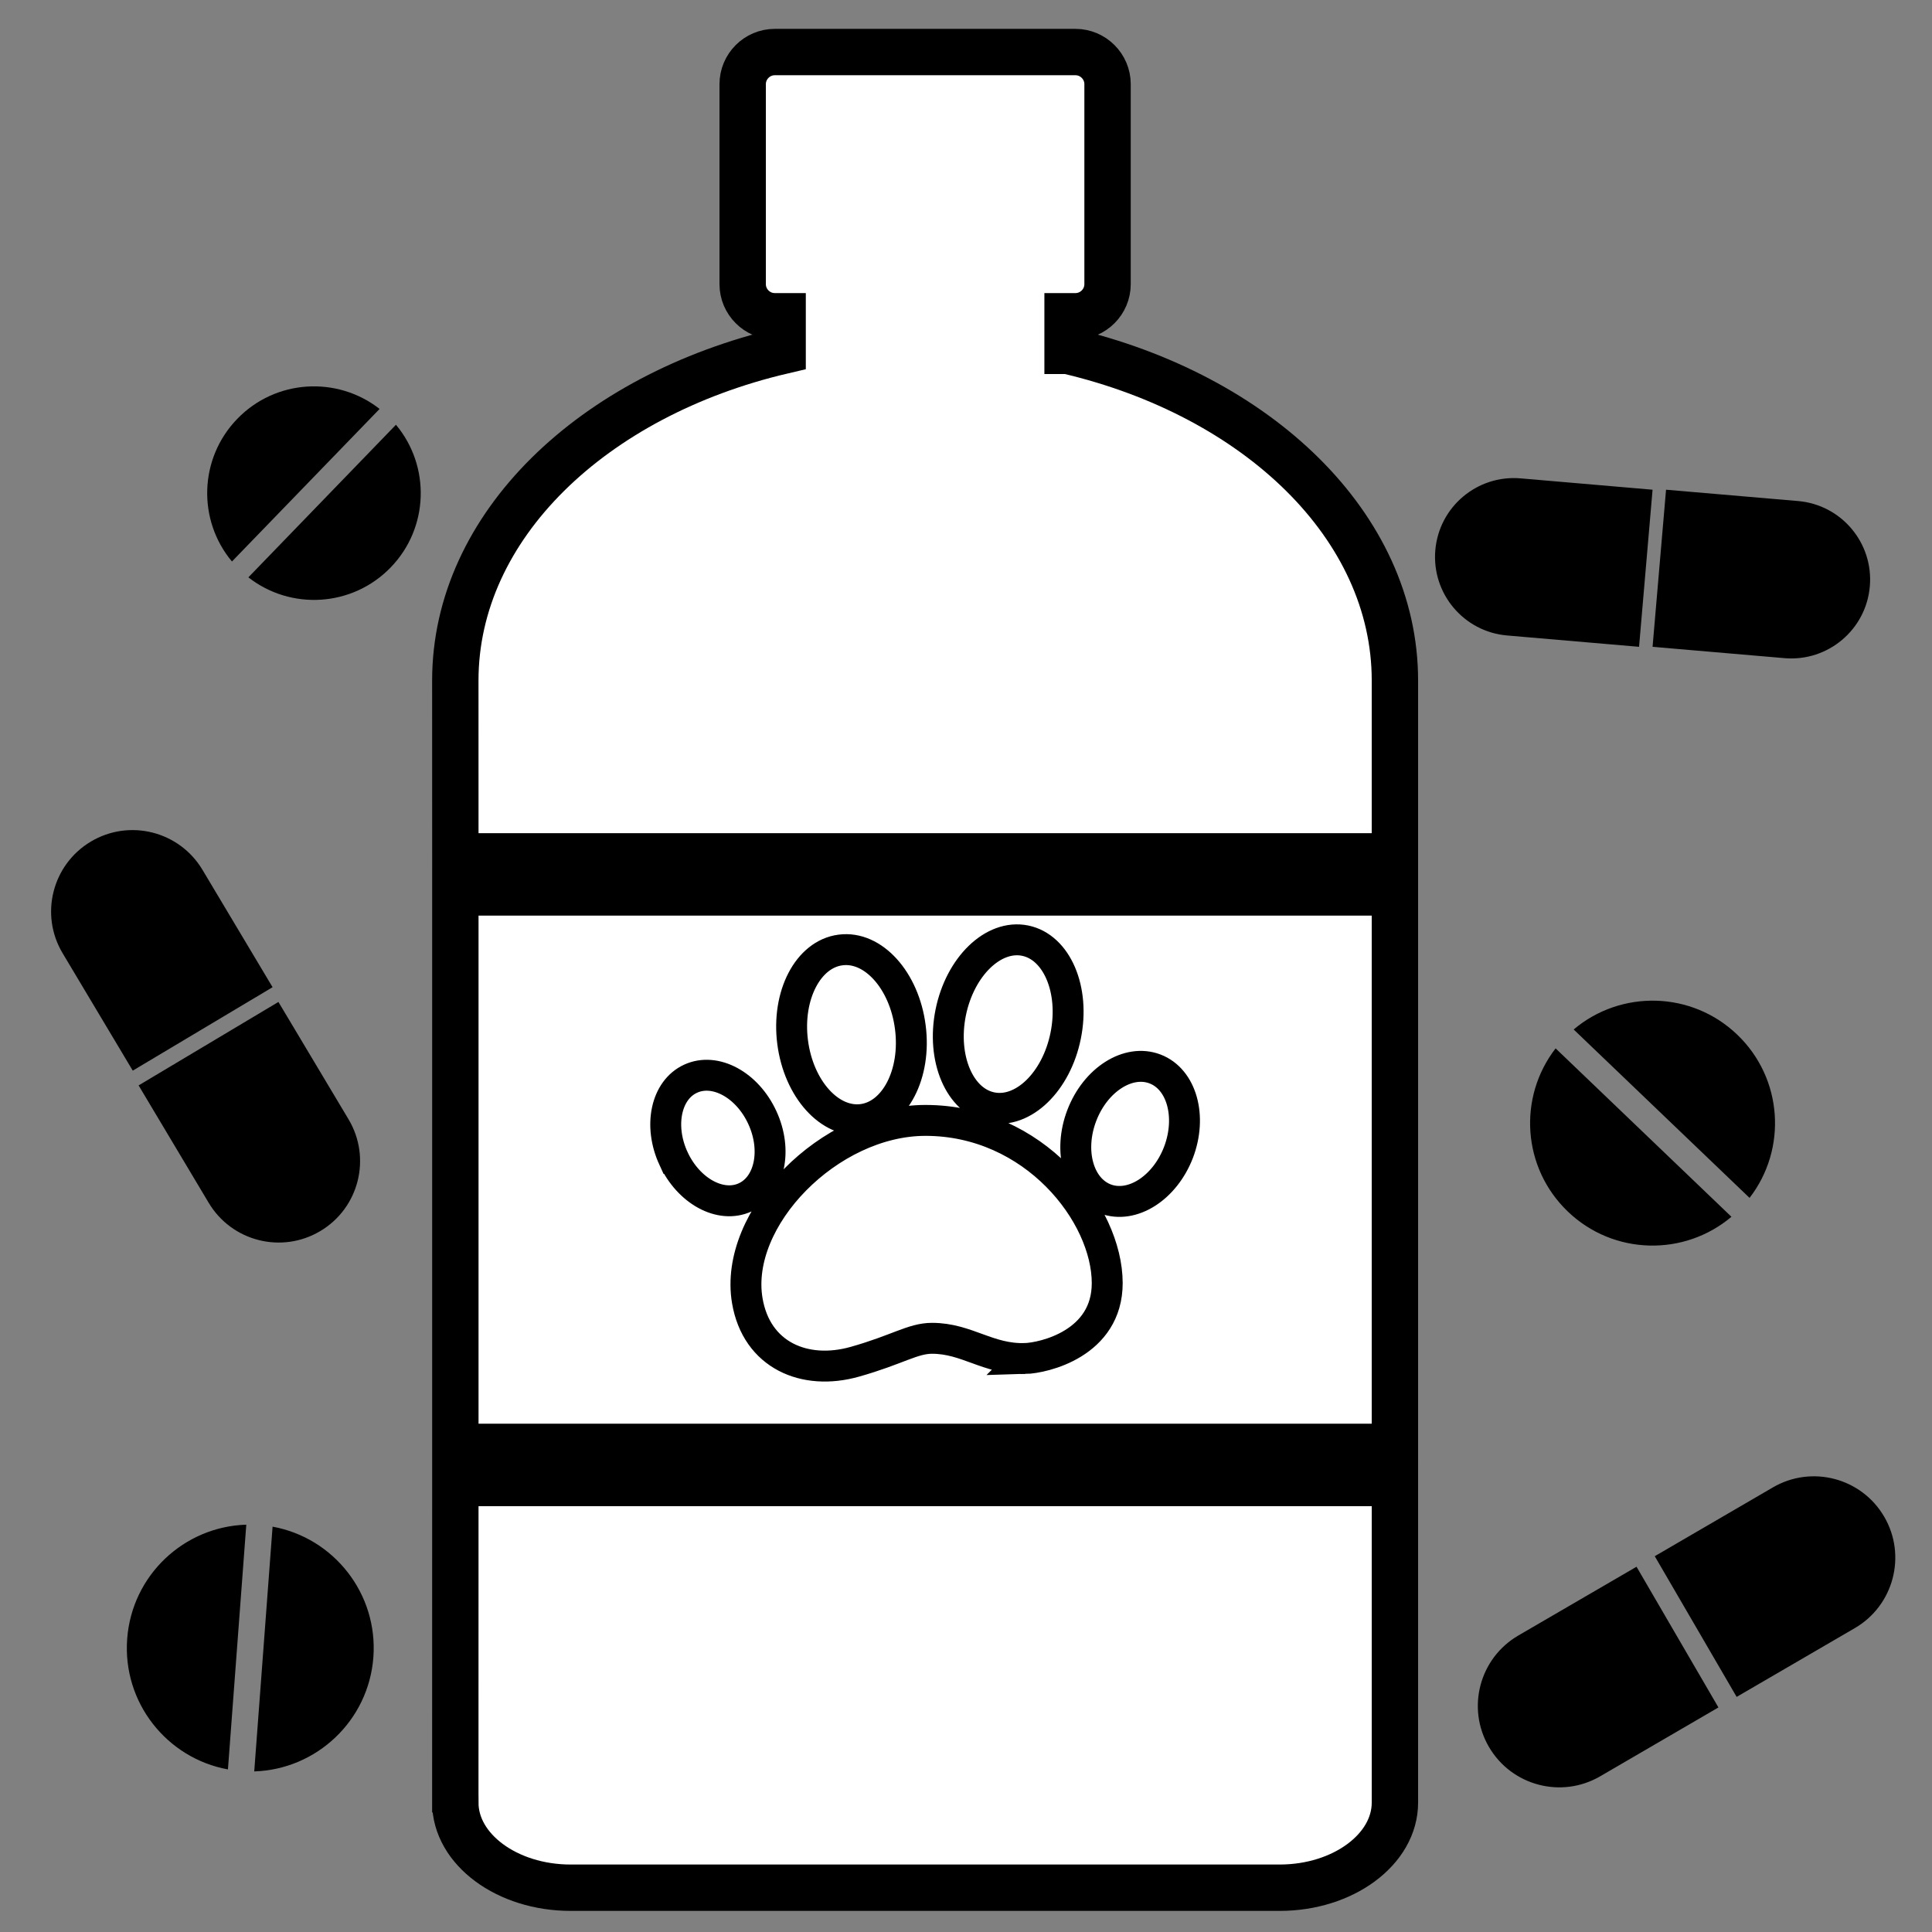
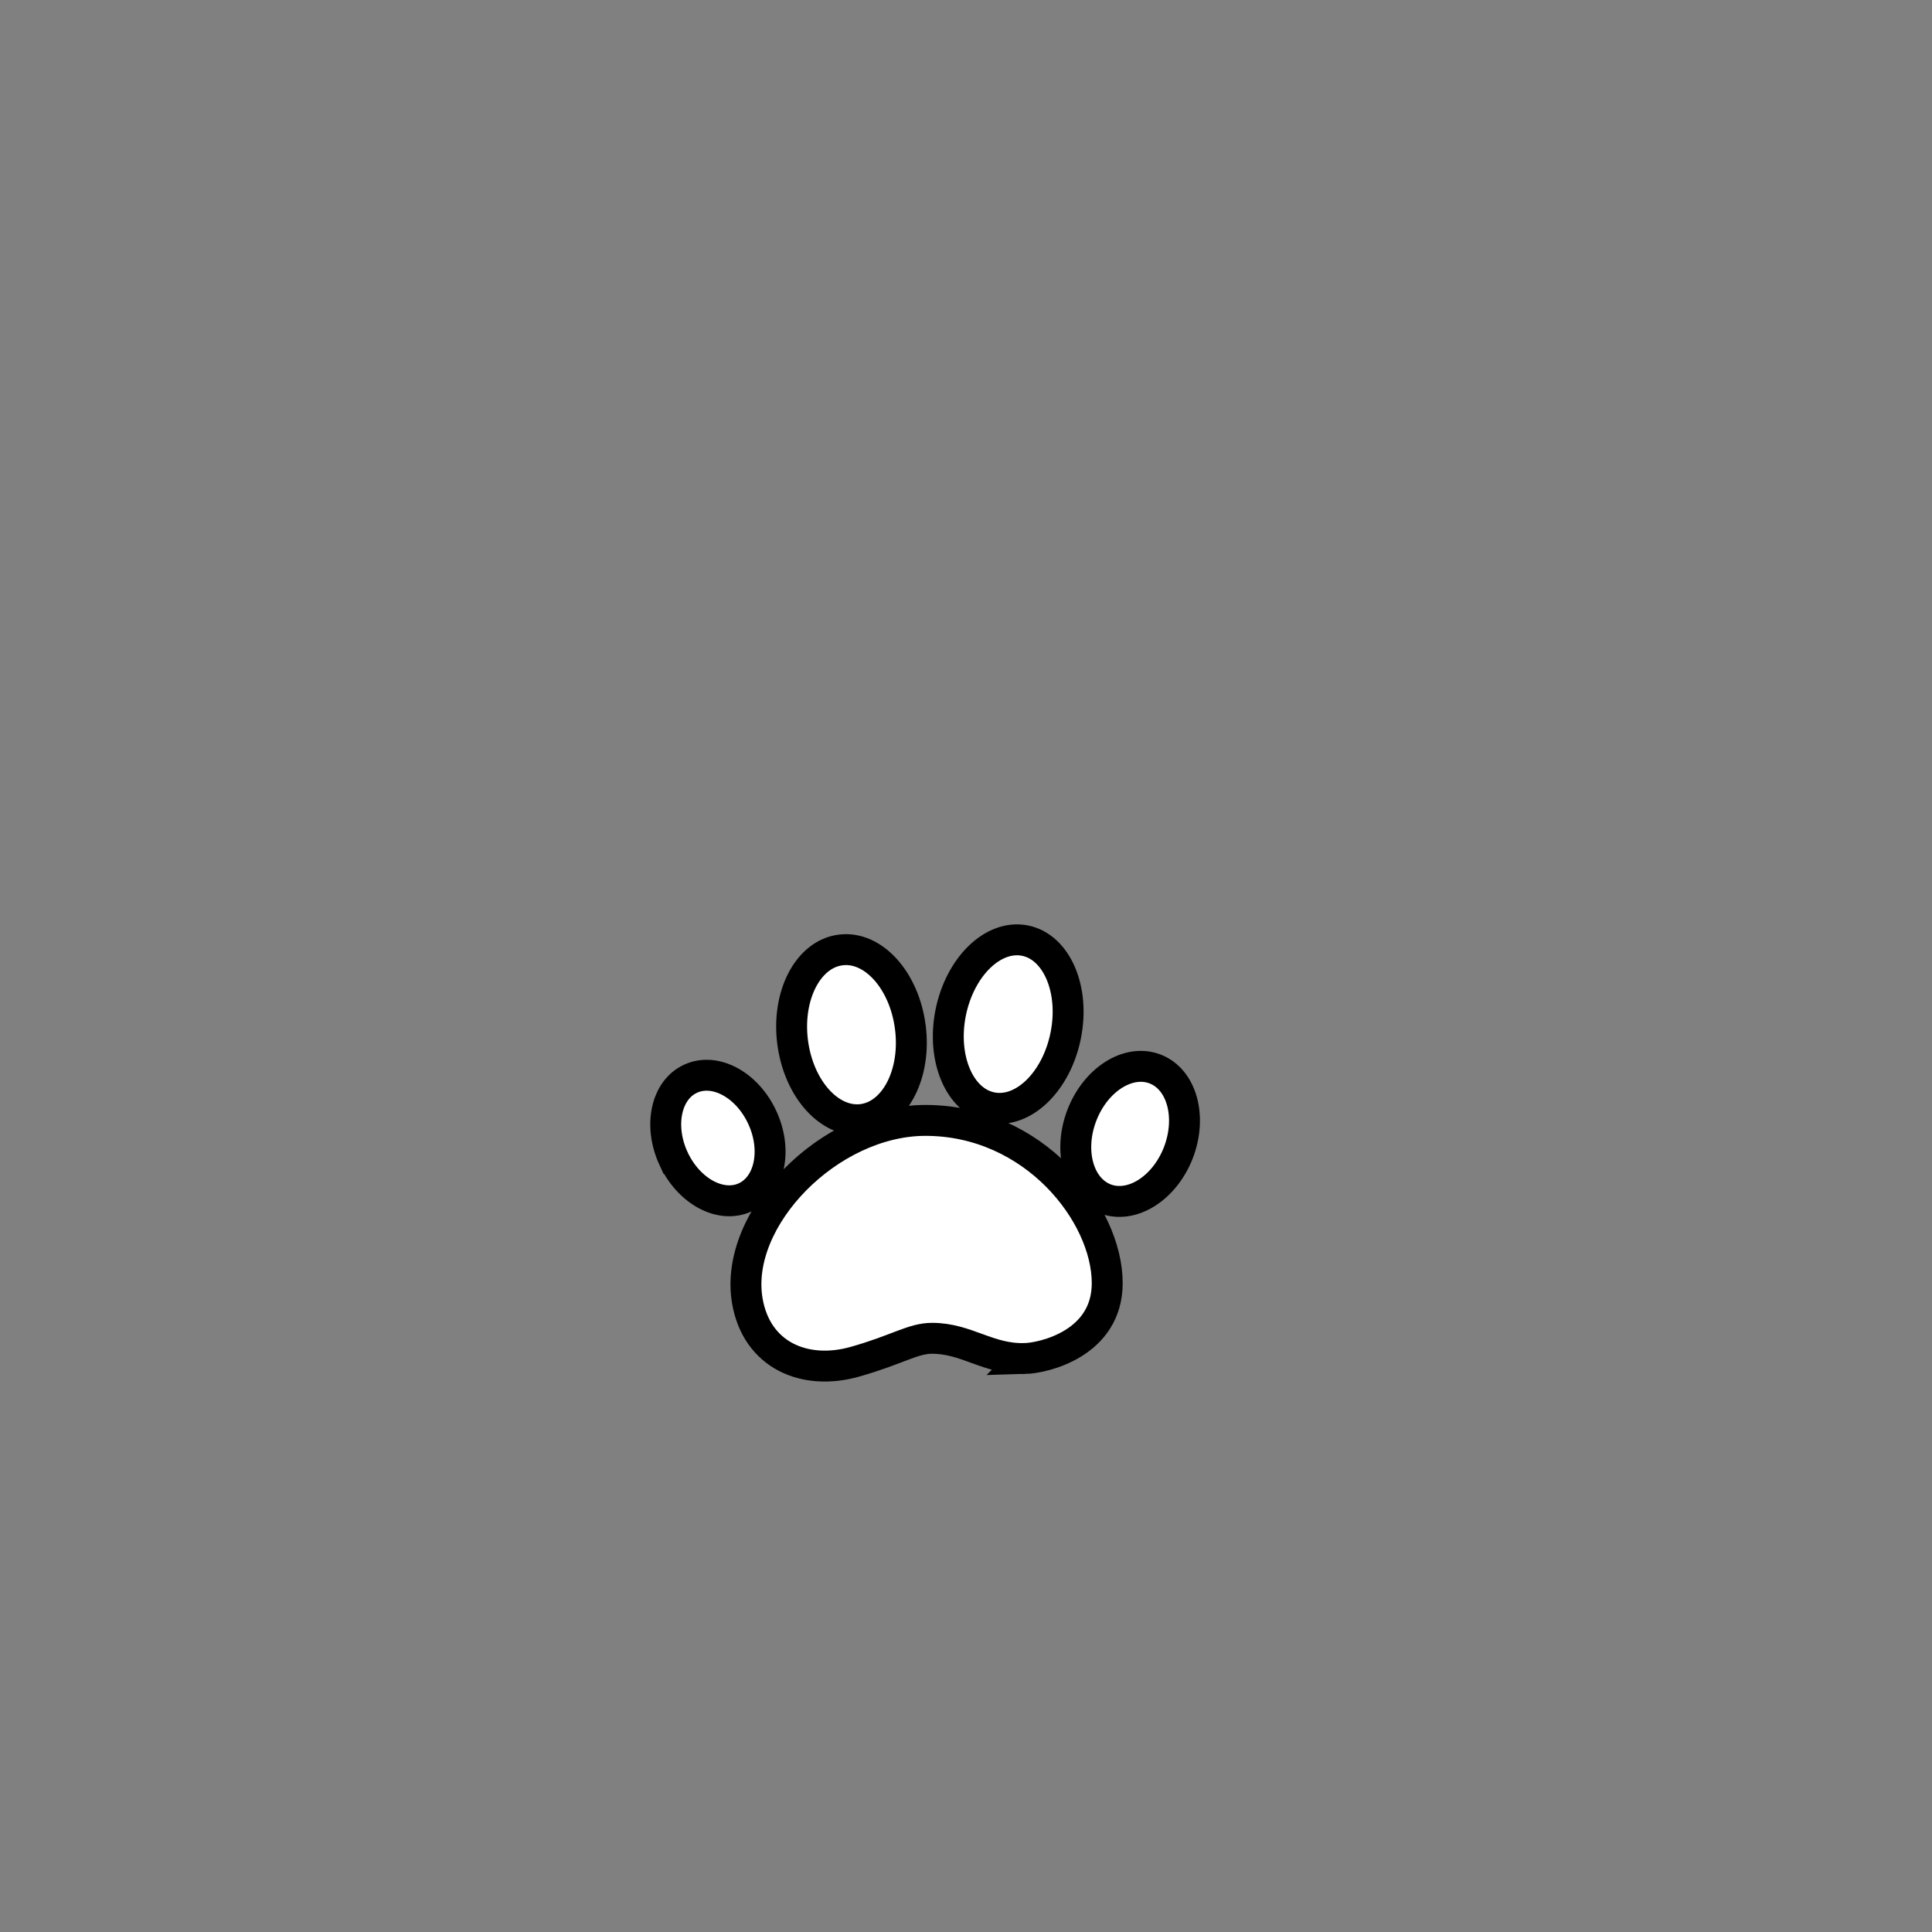
<svg xmlns="http://www.w3.org/2000/svg" width="500" height="500">
  <rect width="100%" height="100%" fill="#808080" stroke="none" />
-   <path d="M405.762 313.555c11.816 11.323 30.111 11.667 42.336 1.349l-45.507-43.585c-9.794 12.656-8.654 30.919 3.171 42.236zM449.605 267.777c-11.809-11.323-30.107-11.677-42.338-1.349l45.517 43.585c9.786-12.663 8.636-30.913-3.179-42.236zM61.399 108.406c-9.925 10.251-10.318 26.217-1.369 36.909l38.21-39.485c-11.003-8.592-26.925-7.681-36.841 2.576zM101.12 146.839c9.915-10.251 10.309-26.198 1.353-36.912l-38.194 39.488c10.988 8.598 26.922 7.677 36.841-2.576zM32.915 424.123C31.678 440.56 43.13 455.03 58.99 457.921l4.75-63.335c-16.12.489-29.598 13.078-30.825 29.537zM96.628 428.902c1.223-16.44-10.216-30.912-26.085-33.804l-4.747 63.342c16.111-.502 29.592-13.101 30.832-29.538zM465.333 129.667l-34.162-2.93-3.488 40.658 34.152 2.934c11.229.956 21.116-7.365 22.076-18.585.967-11.23-7.345-21.114-18.578-22.077zM393.541 123.8c-11.233-.96-21.119 7.352-22.082 18.585-.966 11.226 7.358 21.116 18.584 22.075l34.143 2.934 3.497-40.658-34.142-2.936zM90.213 289.691l-18.156-30.384-36.185 21.596L54.019 311.3c5.98 9.993 18.91 13.261 28.903 7.281 9.989-5.954 13.248-18.9 7.291-28.89zM52.399 225.11c-5.974-10.006-18.917-13.268-28.903-7.3-9.99 5.974-13.259 18.907-7.285 28.89l18.146 30.381 36.185-21.593-18.143-30.378zM414.142 459.696l30.587-17.812-21.196-36.413-30.604 17.806c-10.051 5.861-13.461 18.759-7.6 28.81 5.861 10.063 18.753 13.47 28.813 7.609zM480.028 421.354c10.057-5.858 13.464-18.768 7.613-28.813-5.861-10.057-18.753-13.464-28.807-7.607l-30.584 17.809 21.194 36.413 30.584-17.802z" />
-   <path fill="#FFF" stroke="#000" stroke-width="12" stroke-miterlimit="10" d="M276.287 90.797V81.85h2.039c4.567 0 8.308-3.739 8.308-8.308V21.777c0-4.563-3.742-8.308-8.308-8.308h-77.815c-4.573 0-8.308 3.745-8.308 8.308v51.765c0 4.569 3.736 8.308 8.308 8.308h2.032v8.947c-49.108 11.503-84.709 45.337-84.709 85.327l.01 45.497h243.158v-45.497c0-39.99-35.598-73.824-84.715-85.327zM117.834 466.51c0 12.122 13.416 22.027 29.827 22.027h183.524c16.398 0 29.818-9.906 29.818-22.027v-82.716H117.844l-.01 82.716zM117.844 230.958h243.158v143.498H117.844z" />
  <path fill="#FFF" stroke="#000" stroke-width="8" stroke-miterlimit="10" d="M246.044 262.035c2.422-11.919 11.03-20.253 19.245-18.601 8.215 1.668 12.924 12.688 10.508 24.597-2.403 11.951-11.02 20.263-19.226 18.604-8.218-1.655-12.929-12.678-10.527-24.6zM217.541 245.852c8.424-1.104 16.485 7.845 18.047 19.96 1.581 12.115-3.997 22.813-12.414 23.902-8.402 1.057-16.473-7.861-18.041-20.002-1.559-12.098 3.999-22.797 12.408-23.86zM174.293 299.807c-3.903-8.479-1.926-17.738 4.438-20.64 6.344-2.93 14.656 1.562 18.559 10.057 3.913 8.47 1.926 17.716-4.424 20.646-6.361 2.931-14.65-1.581-18.573-10.063zM265.234 351.588c-9.522.255-14.978-5.237-24.024-5.237-4.995 0-8.946 2.953-19.983 6.071-12.936 3.658-25.444-1.646-27.834-15.832-3.575-21.287 21.238-46.632 46.116-46.632 28.107 0 47.04 24.247 47.04 42.113.001 15.646-16.42 19.385-21.315 19.517zM304.99 298.242c-3.577 9.288-12.06 14.65-18.955 12.019-6.905-2.667-9.623-12.331-6.057-21.612 3.568-9.291 12.044-14.64 18.936-12.006 6.917 2.64 9.615 12.314 6.076 21.599z" />
</svg>